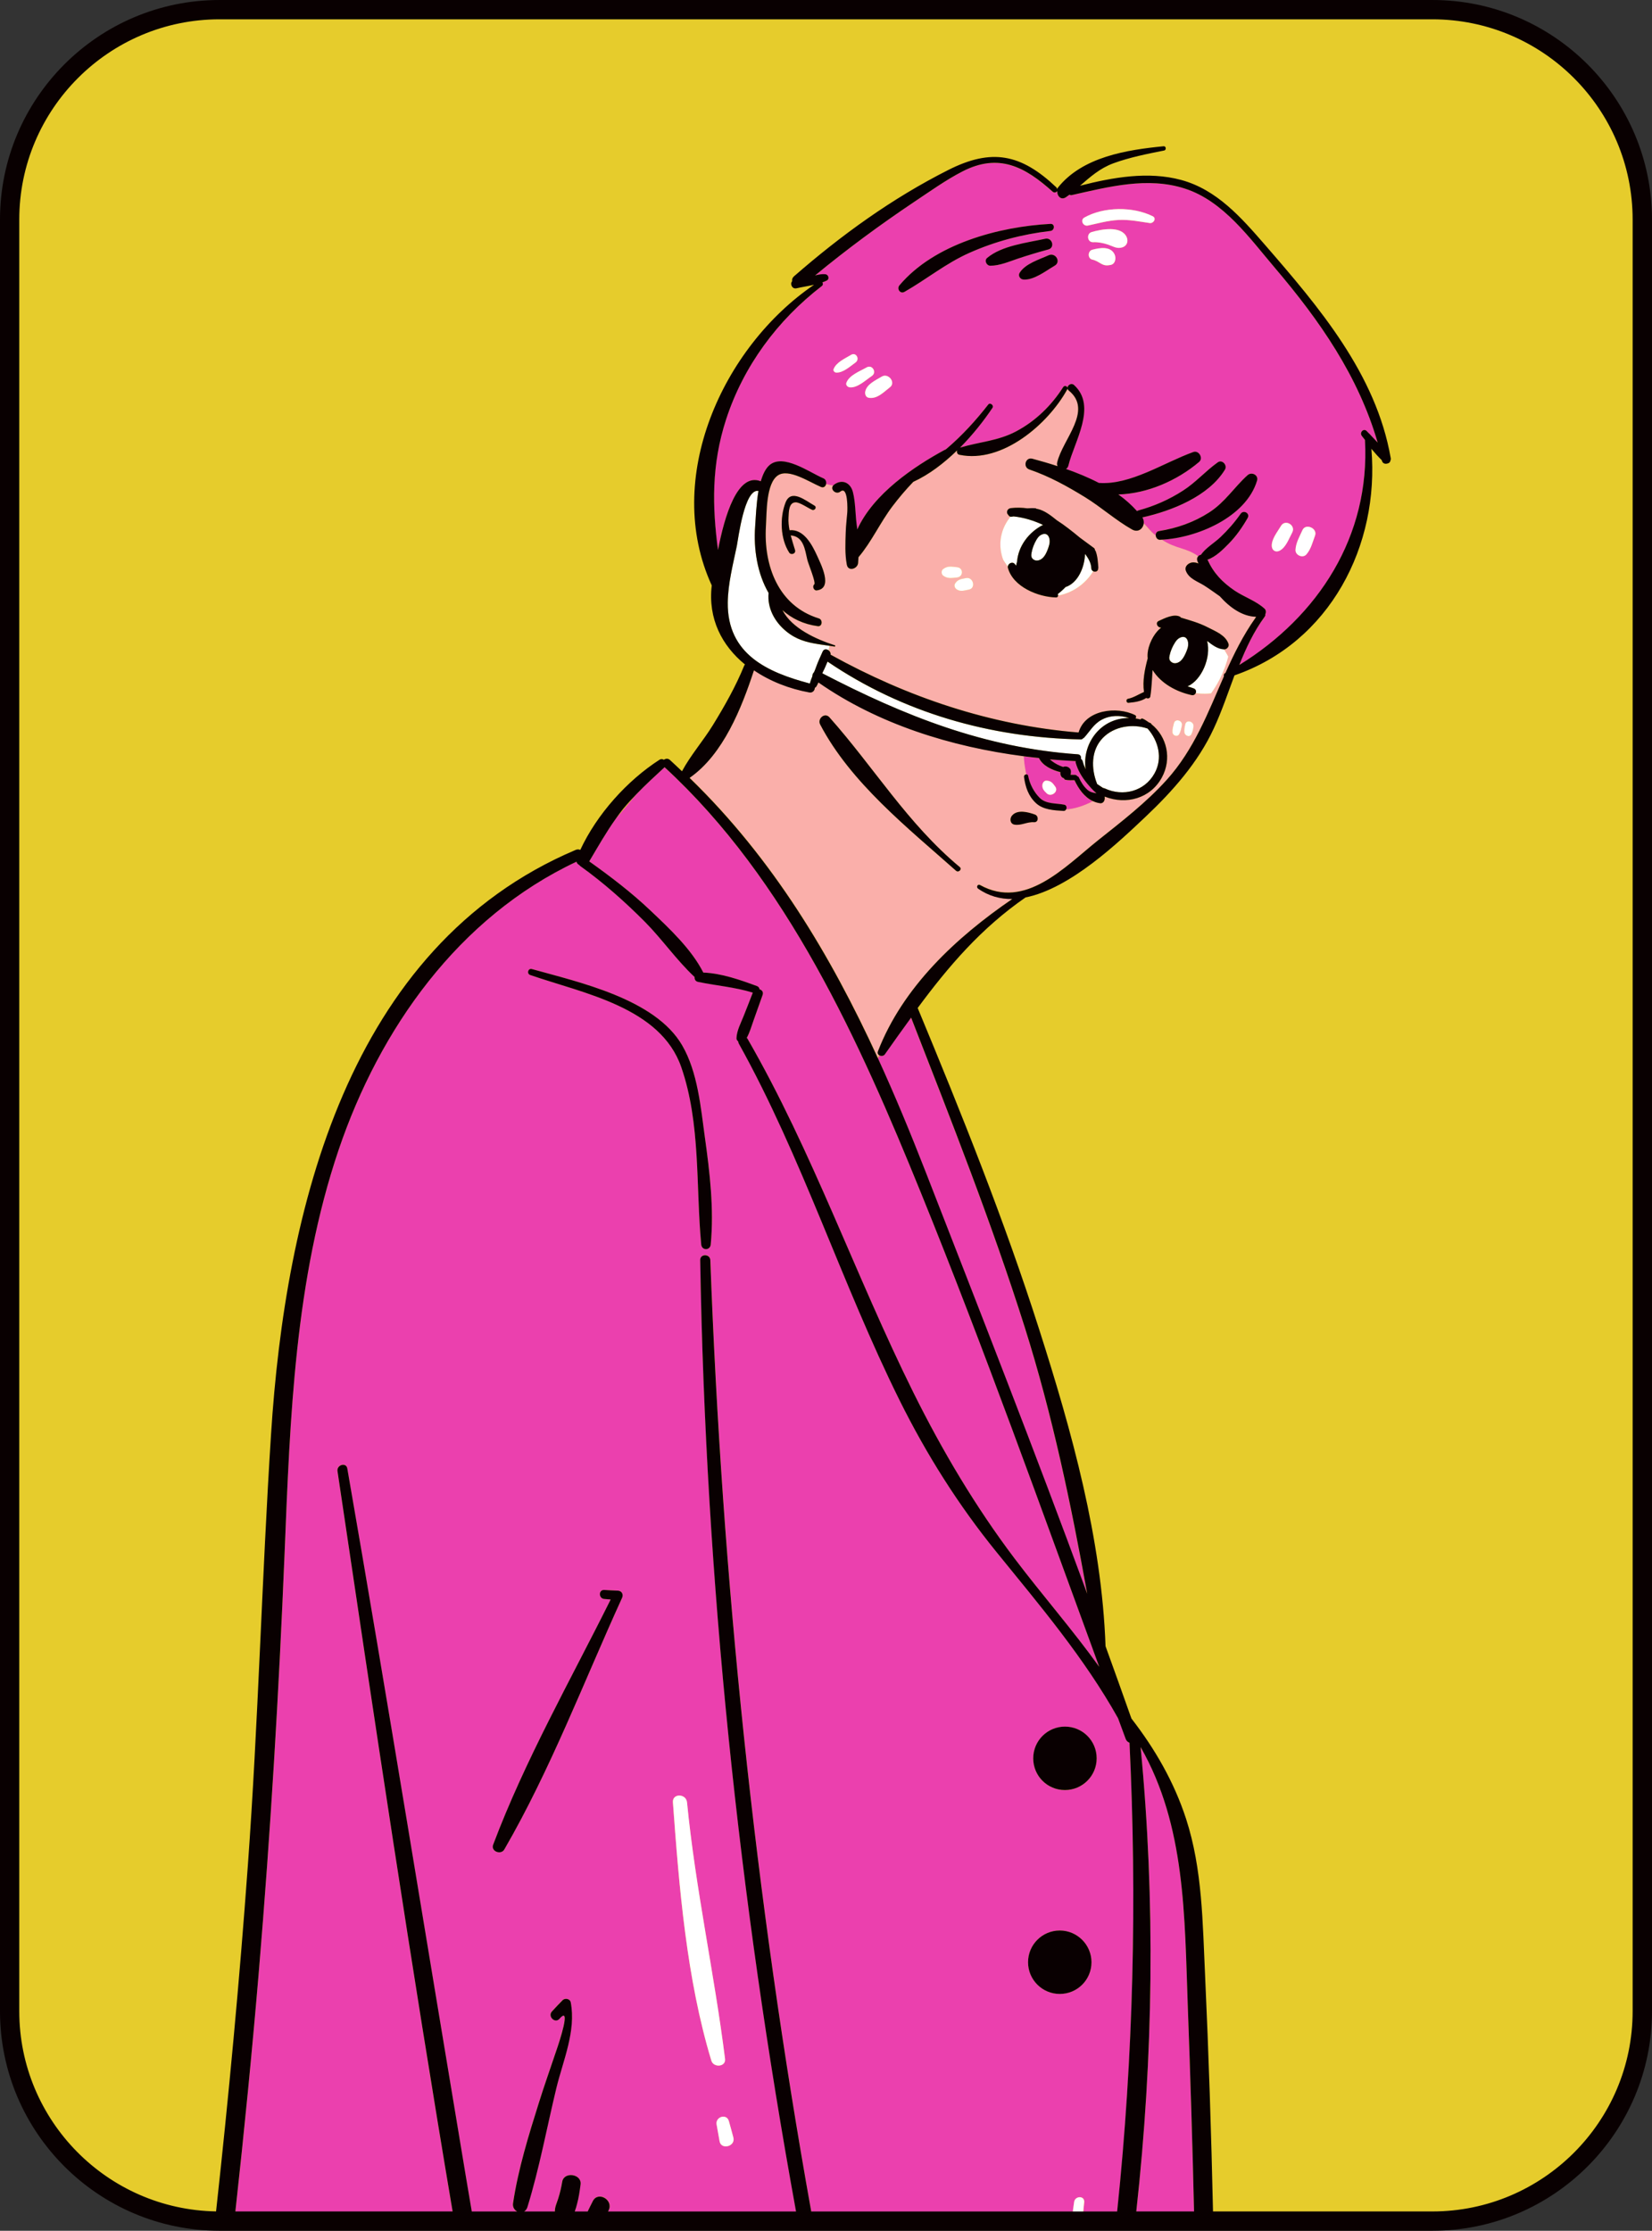
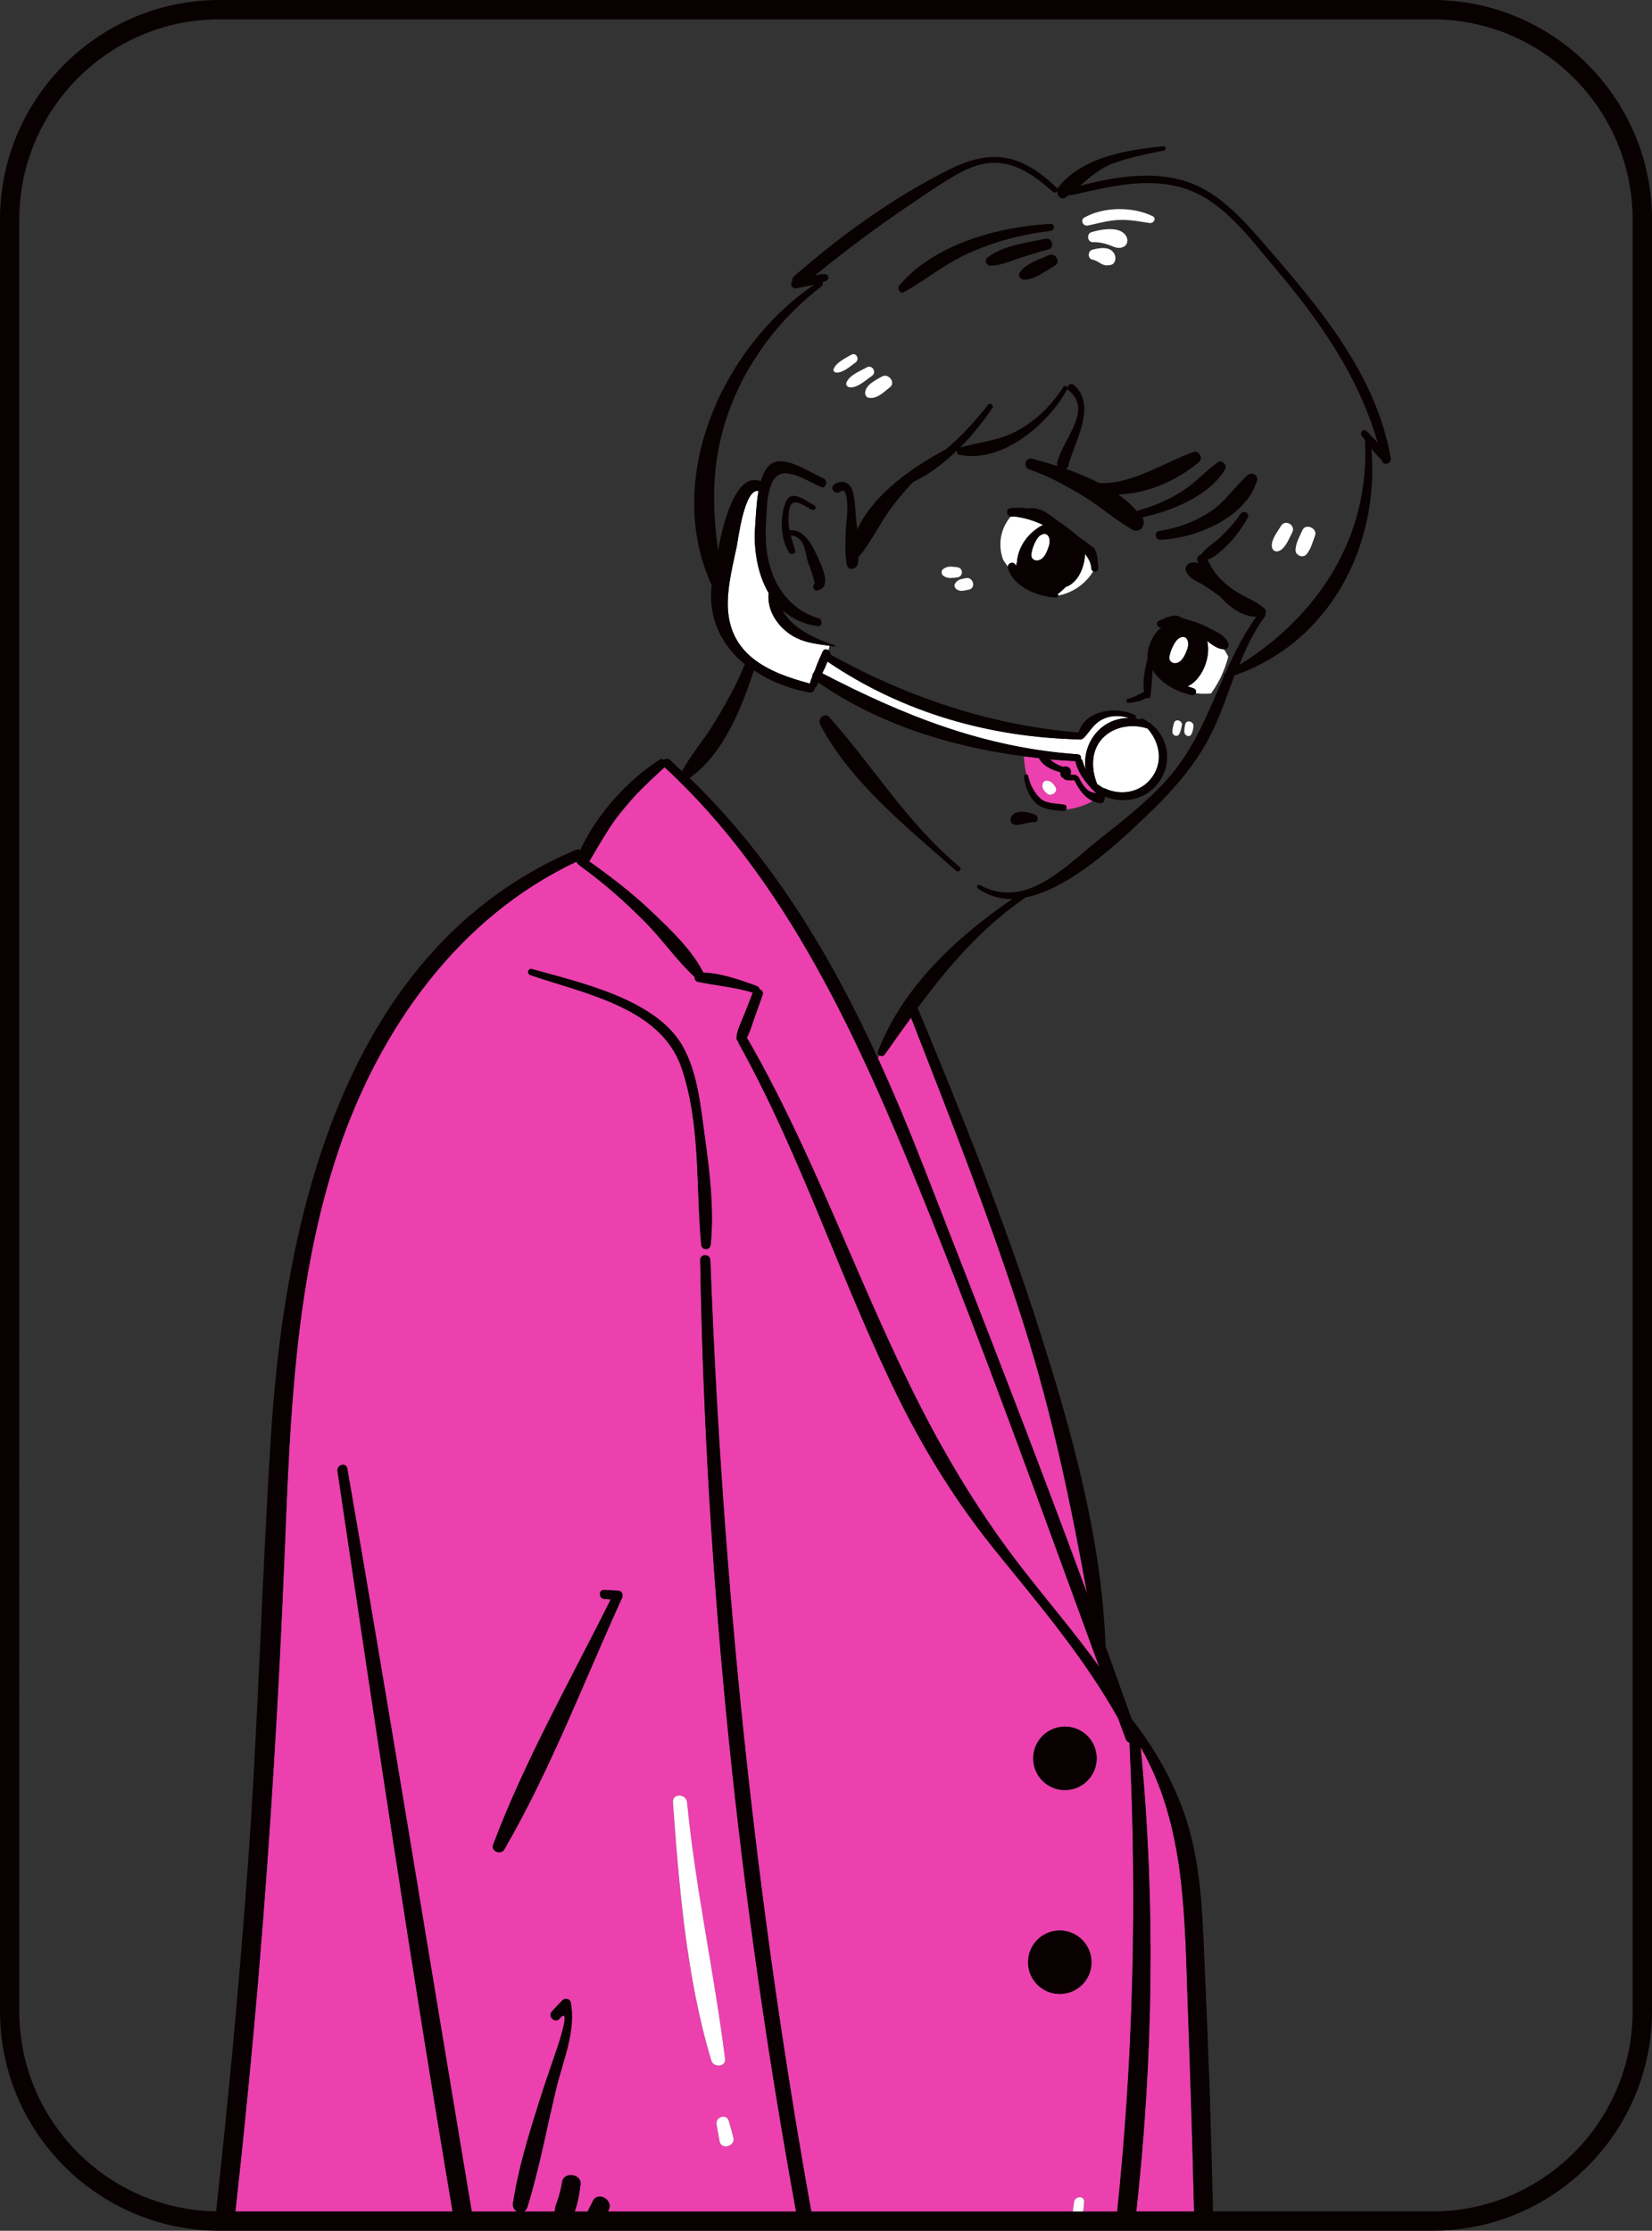
<svg xmlns="http://www.w3.org/2000/svg" height="500.0" preserveAspectRatio="xMidYMid meet" version="1.0" viewBox="0.0 0.0 370.3 500.0" width="370.3" zoomAndPan="magnify">
  <rect x="0.0" y="0.0" width="370.3" height="500.0" fill="#333333" stroke="none" />
  <g id="change1_1">
-     <path d="M368.13,49.21v401.59c0,25.98-21.06,47.04-47.04,47.04H49.21c-25.98,0-47.04-21.06-47.04-47.04V49.21 c0-25.98,21.06-47.04,47.04-47.04h271.88C347.07,2.17,368.13,23.23,368.13,49.21z" fill="#E6CC2C" />
-   </g>
+     </g>
  <g id="change2_1">
-     <path d="M235.93,42.98c-6.21-5.56-12.04-8.73-20.24-4.52c-3.75,1.95-7.3,4.49-10.82,6.83 c-7.64,5.12-15.08,10.61-22.19,16.47c0.74-0.19,1.48-0.35,2.25-0.28c0.72,0.05,1.09,1.02,0.39,1.41c-0.3,0.16-0.65,0.28-1,0.42 c0.16,0.25,0.16,0.63-0.14,0.83c-9.91,7.64-17.56,17.93-21.45,29.9c-3.29,10.14-3.1,19.48-1.81,29.25 c1.46-7.62,4.38-17.46,9.59-15.4c0.44-1.51,1.04-2.8,1.92-3.59c3.1-2.73,9.01,1.62,12.09,2.92c0.57,0.24,0.73,0.82,0.63,1.29 c0.55,0.13,1.08,0.25,1.57,0.36c0.05-0.06,0.08-0.11,0.14-0.17c1.81-1.41,3.78-0.56,4.31,1.64c0.56,2.2,0.53,4.77,0.81,7.04 c0.07,0.44,0.12,0.86,0.16,1.3c3.61-7.97,12.65-14.08,19.64-17.86c0.05,0,0.07,0,0.09,0c0.09-0.09,0.21-0.16,0.32-0.25 c3.45-2.94,6.53-6.32,9.31-9.89c0.42-0.53,1.32,0.19,0.95,0.74c-1.97,2.94-4.45,6.07-7.27,8.92c4.28-1.3,8.52-1.48,12.6-3.66 c4.35-2.32,7.88-5.77,10.52-9.91c0.29-0.43,0.85-0.24,0.95,0.15c0.05-0.6,0.88-1.16,1.48-0.61c5.26,4.77-0.02,12.81-1.27,18.07 c-0.09,0.37-0.3,0.6-0.53,0.74c2.5,0.88,5,1.9,7.37,3.13c7.09,0.51,14.48-4.52,21.17-6.93c1.23-0.44,2.29,1.37,1.3,2.22 c-4.98,4.22-11.63,7.11-18.11,7.3c1.55,1.09,2.94,2.34,4.19,3.73c0.07-0.07,0.19-0.12,0.32-0.16c3.52-0.95,6.88-2.43,9.96-4.42 c2.87-1.83,5.07-4.4,7.81-6.35c1-0.72,2.2,0.65,1.62,1.62c-3.64,5.98-11.93,9.26-18.51,10.72c0.26,0.42,0.34,0.87,0.3,1.3 c1.14,1.15,1.35,1.7,2.71,2.77c-0.05-0.46,0.16-0.93,0.7-1.02c4.05-0.65,7.83-1.97,11.28-4.19c3.59-2.32,5.56-5.61,8.59-8.34 c0.9-0.83,2.52-0.05,2.13,1.23c-2.47,8.23-13.55,12.86-21.43,13.23c3.46,2.25,5.34,1.71,8.23,3.75c0.16-0.19,0.39-0.31,0.63-0.35 c1.09-1.57,2.99-2.64,4.38-3.96c1.67-1.6,3.2-3.34,4.52-5.23c0.65-0.95,2.15-0.12,1.58,0.93c-1.18,2.08-2.55,4.03-4.22,5.74 c-1.23,1.25-2.99,3.03-4.79,3.61c1.37,3.01,3.31,5.05,6.07,6.93c2.13,1.44,4.89,2.34,6.74,4.08c0.32,0.3,0.35,0.83,0.14,1.23 c0.05,0.16,0.02,0.35-0.12,0.53c-2.48,3.38-4.19,7.06-5.7,10.84c17.7-10.93,29.37-28.84,28.17-50.45c-0.23-0.3-0.46-0.6-0.69-0.88 c-0.63-0.76,0.39-1.83,1.09-1.09c0.19,0.21,0.39,0.42,0.58,0.6c0.12,0.05,0.16,0.14,0.23,0.23c0.56,0.58,1.09,1.13,1.64,1.74 c-4.33-14.89-12.95-27.28-23.02-39.14c-5.65-6.62-11.53-15.01-20.2-17.79c-8.36-2.71-17.09-0.39-25.36,1.46 c-0.21,0.05-0.37-0.02-0.51-0.09c-0.25,0.19-0.53,0.39-0.81,0.58c-1.05,0.7-1.9-0.23-1.92-1.2c-0.03-0.03-0.06-0.07-0.08-0.1 C236.65,43.18,236.27,43.27,235.93,42.98z M291.94,118.83c0.69-1.62,3.43-0.44,2.83,1.2c-0.53,1.44-0.9,3.06-1.95,4.24 c-0.81,0.9-2.48,0.19-2.43-1.02C290.46,121.68,291.31,120.25,291.94,118.83z M287.12,117.88c0.95-1.62,3.4-0.16,2.52,1.48 c-0.74,1.37-1.41,3.4-2.9,4.1c-0.81,0.37-1.57-0.09-1.67-0.95C284.92,120.89,286.33,119.23,287.12,117.88z M248.9,59.4 c-0.79,0.14-1.3,0.14-2.02-0.25c-0.65-0.37-1.25-0.79-2.02-0.95c-1.13-0.23-1.07-1.97,0-2.22c1.67-0.44,4.12-0.86,4.98,1.11 C250.2,57.89,250.02,59.21,248.9,59.4z M251.59,55.44c-1.2,0.39-2.06-0.23-3.17-0.6c-1.09-0.37-2.27-0.6-3.4-0.56 c-1.32,0.05-1.53-1.92-0.3-2.27c2.15-0.63,6.6-1.48,7.83,1.11C252.98,54.05,252.63,55.11,251.59,55.44z M243.07,48.77 c4.35-2.46,10.86-2.5,15.31-0.3c0.93,0.46,0.21,1.64-0.65,1.53c-2.36-0.35-4.59-0.81-6.99-0.69c-2.43,0.12-4.54,0.76-6.88,1.25 C242.77,50.78,242.07,49.32,243.07,48.77z M187.43,83.51c-0.35-0.02-0.72-0.39-0.58-0.76c0.58-1.55,2.59-2.41,3.94-3.22 c1.11-0.65,1.99,0.97,1,1.71C190.58,82.1,189.01,83.58,187.43,83.51z M190.54,86.82c-0.49-0.02-1.02-0.49-0.81-1.04 c0.67-1.71,3.01-2.55,4.54-3.43c1.27-0.72,2.34,1.13,1.16,1.92C194.08,85.18,192.23,86.96,190.54,86.82z M199.5,86.8 c-1.41,1.09-2.9,2.71-4.79,2.36c-0.63-0.12-0.86-0.81-0.76-1.34c0.3-1.71,2.36-2.59,3.71-3.4C199.11,83.53,200.87,85.73,199.5,86.8z M202.74,65.42c-0.97,0.53-1.78-0.69-1.13-1.46c7.81-9.29,22.28-13.16,33.86-13.78c1.04-0.05,0.97,1.46,0,1.58 c-6.32,0.74-12.39,2.34-18.21,4.93C212.01,59.03,207.7,62.6,202.74,65.42z M221.99,59.56c-0.83,0-1.41-1.16-0.72-1.74 c3.29-2.78,8.92-3.4,13.04-4.31c1.55-0.35,2.22,1.99,0.67,2.41c-2.27,0.6-4.54,1.3-6.79,2.04C226.2,58.63,224.1,59.56,221.99,59.56z M236.4,59.56c-1.95,1.13-4.63,3.27-6.99,3.1c-0.72-0.05-1.27-0.83-0.86-1.51c1.27-2.06,4.42-2.99,6.51-3.94 C236.58,56.53,237.92,58.68,236.4,59.56z M239.28,87.02c0,0.01,0.01,0.03,0.01,0.04c0,0,0,0,0,0 C239.29,87.05,239.28,87.04,239.28,87.02z M281.39,138.52c0.03-0.09,0.07-0.18,0.1-0.26c0.02,0,0.05,0.01,0.07,0.01 C281.5,138.35,281.45,138.44,281.39,138.52z" fill="#EB40AE" />
-   </g>
+     </g>
  <g id="change3_1">
-     <path d="M260.02,120.99c-0.56,0.01-0.9-0.45-0.95-0.93c-1.36-1.08-1.57-1.62-2.71-2.77 c-0.11,1.2-1.23,2.17-2.61,1.39c-3.68-2.08-6.9-5-10.52-7.23c-4.01-2.46-8.01-4.68-12.48-6.21c-1.51-0.51-0.9-2.83,0.67-2.41 c1.83,0.49,3.73,1.04,5.65,1.67c-0.12-0.23-0.16-0.51-0.09-0.81c1.16-5.17,8.15-11.67,2.57-16.17c-0.17-0.13-0.23-0.29-0.25-0.45 c0,0,0,0,0,0c0,0.08-0.02,0.16-0.07,0.24c-4.26,7.74-14.55,16.63-24.13,14.64c-0.53-0.09-0.65-0.58-0.53-1 c-2.99,2.9-6.3,5.44-9.84,7.06c-1.67,1.74-3.22,3.57-4.66,5.47c-2.76,3.64-4.68,7.97-7.62,11.42c-0.02,0.46-0.05,0.9-0.09,1.34 c-0.16,1.3-2.22,1.92-2.52,0.35c-0.46-2.39-0.32-4.86-0.25-7.3c0.05-1.48,0.23-2.94,0.35-4.42c0.05-0.53,0.21-6.07-1.55-4.68 c-0.98,0.78-2.33-0.49-1.63-1.32c-0.49-0.1-1.02-0.22-1.57-0.36c-0.11,0.52-0.54,0.92-1.16,0.65c-2.62-1.11-7.23-4.22-9.64-2.59 c-2.69,1.81-2.5,8.38-2.69,11.42c-0.53,8.82,2.78,17.83,11.86,20.64c0.93,0.28,0.79,1.88-0.23,1.74c-3.24-0.44-5.86-1.74-7.92-3.59 c2.11,4.1,7.6,6.53,11.74,7.88c0.19,0.07,0.09,0.3-0.07,0.28c-0.37-0.06-0.74-0.12-1.1-0.17c-0.09,0.33-0.17,0.65-0.26,0.97 c0.3,0.22,0.53,0.58,0.48,1c17.23,9.54,35.9,15.84,55.59,17.44c1.46-5.12,8.59-5.95,12.67-3.89c0.3,0.16,0.25,0.51,0.09,0.74 c0.37,0.05,0.74,0.14,1.11,0.23c0.09-0.19,0.3-0.28,0.56-0.16c0.49,0.23,0.93,0.53,1.34,0.83c0.12,0.05,0.23,0.09,0.35,0.14 c0.12,0.07,0.16,0.16,0.21,0.25c3.5,2.83,4.61,7.78,2.32,11.97c-2.57,4.7-7.99,6.14-12.74,4.28c-0.02,0-0.07,0.02-0.09,0 c0.19,0.67-0.21,1.58-1.02,1.46c-0.58-0.08-1.11-0.25-1.61-0.48c-2.05,1.08-4.1,1.7-5.98,1.85c-0.11,0.21-0.31,0.36-0.59,0.34 c-2.08-0.14-4.56-0.23-6.18-1.76c-1.69-1.58-2.36-3.61-2.66-5.84c-0.04-0.35,0.24-0.59,0.51-0.6c-0.23-1.06-0.35-1.98-0.41-2.53 c-0.07-0.53-0.1-1.04-0.12-1.53c-16.32-2.1-32.71-7.22-46.08-16.56c-0.16,0.32-0.3,0.67-0.51,0.97c-0.07,0.12-0.19,0.16-0.3,0.23 c0,0.58-0.49,1.18-1.23,1.04c-4.47-0.81-8.8-2.5-12.41-4.96c-2.75,8.43-6.88,18.87-14.42,24.1c0.03,0.04,0.06,0.08,0.09,0.11 c18.54,18.01,31.46,39.53,42.06,62.62c0.1-0.19,0.19-0.38,0.29-0.58c-0.24-0.18-0.37-0.46-0.23-0.84 c5.56-14.38,17.53-25.55,30.11-34.14c-2.69,0.02-5.28-0.65-7.67-2.34c-0.46-0.35-0.07-1.09,0.46-0.79 c10.1,5.61,18.99-4.08,26.38-9.98c5.35-4.26,10.82-8.48,15.43-13.57c6.18-6.86,9.31-15.17,12.85-23.25 c-0.07-0.25-0.02-0.53,0.25-0.69c0.02-0.02,0.05-0.02,0.09-0.05c1.9-4.26,3.97-8.45,6.71-12.32c0.03-0.09,0.07-0.18,0.1-0.26 c-3.03-0.1-5.81-2.05-8.08-4.6c-1.16-0.81-2.29-1.64-3.5-2.41c-1.53-0.95-3.43-1.53-4.1-3.29c-0.37-1,0.56-1.76,1.41-1.88 c0.49-0.05,0.95,0.05,1.41,0.23c-0.07-0.14-0.14-0.28-0.19-0.42c-0.22-0.5-0.13-0.91,0.11-1.18c-2.89-2.04-4.77-1.5-8.23-3.75 C260.23,120.97,260.12,120.98,260.02,120.99z M183.08,132.34c-0.67,0.09-1.07-0.93-0.56-1.34c0.44-0.37-1.37-4.7-1.55-5.51 c-0.53-2.29-0.86-5.28-3.73-5.47c0.28,1.09,0.63,2.15,0.97,3.27c0.25,0.81-0.88,1.23-1.32,0.56c-1.97-3.08-2.13-7.74-0.83-11.14 c1.23-3.27,4.49-0.51,6.51,0.63c0.6,0.35,0.07,1.2-0.56,0.93c-0.88-0.39-2.71-1.67-3.64-1.67c-1.6,0-1.55,2.2-1.62,3.34 c-0.07,1.02,0.05,1.97,0.23,2.92c3.15-0.3,5.03,3.22,6.16,5.72C183.98,126.43,186.83,131.87,183.08,132.34z M214.3,195.18 c-10.82-9.61-23.63-19.76-30.46-32.8c-0.67-1.3,1.04-2.78,2.08-1.6c9.98,11.21,17.51,23.83,29.21,33.56 C215.71,194.83,214.88,195.66,214.3,195.18z M231.76,184.29c-1.55-0.12-2.94,0.83-4.42,0.53c-0.95-0.21-1.04-1.37-0.51-1.99 c1.2-1.46,3.64-0.81,5.17-0.25C232.85,182.9,232.81,184.36,231.76,184.29z M224.51,119.81c0.43-1.79,1.28-3.11,2.01-3.98 c-0.25-0.04-0.42-0.22-0.52-0.42c-0.51-0.44-0.3-1.39,0.56-1.51c1.32-0.16,2.55-0.12,3.73,0.05c0.6-0.05,1.18-0.07,1.78-0.02 c0.14,0,0.21,0.09,0.3,0.14c0.05,0.02,0.09,0,0.12,0c1.6,0.32,3.06,1.46,4.42,2.57c0.83,0.53,1.67,1.11,2.5,1.76 c0.86,0.67,1.78,1.37,2.64,2.11c1.04,0.76,2.11,1.55,3.15,2.32c0.19,0.14,0.23,0.3,0.23,0.49c0.05,0.07,0.12,0.09,0.14,0.16 c0.49,1.2,0.53,2.59,0.63,3.87c0,0.02-0.02,0.02-0.07-0.02c0,0.02,0.02,0.07,0.02,0.09c0.03,0.67-0.64,0.87-1.1,0.64 c-0.66,1.07-1.75,2.48-3.48,3.64c-1.55,1.04-3.03,1.51-4.03,1.74c-0.11-0.01-0.24-0.02-0.37-0.04c0.03,0.26-0.12,0.54-0.47,0.52 c-3.98-0.09-9.61-2.36-10.77-6.62c-0.03-0.1-0.03-0.2-0.02-0.29c-0.44-0.59-0.79-1.12-1.02-1.52 C224.58,124.69,223.87,122.52,224.51,119.81z M211.36,128.98c-0.37-0.3-0.39-1.09,0-1.39c1-0.81,1.92-0.58,3.15-0.46 c1.48,0.14,1.48,2.15,0,2.32C213.28,129.53,212.35,129.77,211.36,128.98z M217.19,132.15c-1.02,0.19-1.85,0.56-2.76-0.05 c-0.42-0.28-0.65-0.86-0.35-1.32c0.6-0.95,1.34-0.97,2.39-1.2C218.14,129.21,218.84,131.8,217.19,132.15z M264.91,162.61 c-0.16,0.69-0.25,1.32-0.6,1.95c-0.42,0.72-1.46,0.35-1.51-0.42c-0.05-0.69,0.16-1.32,0.32-2.02 C263.4,160.96,265.14,161.45,264.91,162.61z M267.06,164.56c-0.42,0.83-1.51,0.32-1.58-0.42c-0.07-0.63,0.05-1.13,0.19-1.76 c0.25-1.23,2.04-0.67,1.85,0.51C267.43,163.51,267.34,163.98,267.06,164.56z M264.65,138.41c2.08,0.63,4.1,1.18,6.05,2.18 c1.76,0.9,3.98,1.74,4.68,3.71c0.21,0.6-0.35,1.25-0.95,1.25c-0.04,0-0.07-0.01-0.1-0.01c0.51,0.74,0.83,1.35,0.98,1.65 c-0.37,1.46-0.97,3.24-1.95,5.14c-0.63,1.2-1.27,2.22-1.9,3.1c-0.68,0.07-1.92,0.14-3.45-0.05c-0.14,0.3-0.45,0.51-0.88,0.42 c-3.43-0.74-6.9-2.59-8.78-5.63c-0.16,1.97-0.19,3.91-0.51,5.91c-0.07,0.46-0.58,0.53-0.93,0.35c-1.11,0.76-2.66,0.97-3.96,1.09 c-0.53,0.05-0.63-0.81-0.12-0.9c1.34-0.28,2.39-1.02,3.59-1.53c-0.37-2.46,0.19-5.12,0.83-7.53c-0.25-2.13,0.93-4.7,2.13-6.05 c0.28-0.32,0.6-0.58,0.9-0.86c-0.81,0.07-1.41-1.07-0.56-1.48c1.32-0.6,3.43-1.69,4.82-0.93 C264.63,138.27,264.63,138.34,264.65,138.41z" fill="#FAAFAA" />
-   </g>
+     </g>
  <g id="change2_2">
    <path d="M253.19,390.59c-0.37-0.14-0.69-0.39-0.86-0.86c-0.58-1.53-1.13-3.08-1.71-4.63 c-7.6-13.57-17.46-25.2-27.24-37.24c-8.55-10.52-15.68-21.84-21.7-33.96c-13.02-26.2-21.82-54.41-36.06-80 c-0.09-0.16-0.14-0.32-0.14-0.49c-0.23-0.19-0.39-0.42-0.39-0.72c0.07-1.74,0.97-3.36,1.6-4.96c0.69-1.76,1.39-3.5,2.06-5.26 c-4.05-1.25-8.13-1.55-12.28-2.41c-0.6-0.12-0.81-0.63-0.76-1.09c-4.01-3.73-7.27-8.45-11.14-12.37c-4.49-4.52-9.31-8.8-14.5-12.51 c-0.09-0.07-0.14-0.14-0.19-0.21c-0.32-0.16-0.56-0.42-0.65-0.76c-26.43,12.41-44.12,37.43-53.32,64.6 c-9.82,29.05-10.89,60.06-12.11,90.4c-1.27,31.29-3.15,62.54-5.77,93.74c-1.57,18.68-3.42,37.33-5.49,55.96h49.26 c-9.47-55.9-17.83-112.01-26.16-168.09c-0.21-1.44,1.95-2.06,2.2-0.6c9.2,52.97,17.77,106.04,26.64,159.08 c0.54,3.2,1.08,6.41,1.63,9.61h24.78c0.47-1.59,1.35-3.16,1.99-4.47c1.16-2.36,4.75-0.28,3.54,2.06c-0.39,0.75-0.73,1.58-1.09,2.41 h43.51c-13.06-71.01-20.66-142.83-21.87-215.41c-0.02-1.46,2.2-1.44,2.27,0c2.66,72.02,10.11,144.27,23,215.41h57.95 c0.2-1.43,0.41-2.85,0.6-4.28c0.19-1.39,2.34-1.46,2.25,0c-0.13,1.43-0.27,2.86-0.41,4.28h7.59 C254.06,462.34,254.92,426.51,253.19,390.59z M114.98,493.8c1.16-7.64,3.5-15.22,5.81-22.58c1.23-3.94,2.62-7.81,3.94-11.77 c0.56-1.6,3.4-10.17,0.65-6.97c-1,1.13-2.71-0.56-1.67-1.67c0.76-0.86,1.58-1.69,2.39-2.52c0.53-0.53,1.64-0.32,1.81,0.49 c1.23,6.46-1.71,13.02-3.22,19.22c-2.13,8.87-3.8,17.97-6.49,26.68C117.55,496.82,114.66,495.89,114.98,493.8z M129.34,493.97 c-0.35,1.34-0.76,3.03-2.18,3.64c-1.13,0.49-2.13,0.09-2.62-1.07c-0.53-1.3,0.16-2.52,0.56-3.75c0.39-1.23,0.69-2.5,0.9-3.78 c0.39-2.34,4.38-1.78,4.12,0.56C129.94,491.05,129.73,492.53,129.34,493.97z M139.44,358.14c-8.57,18.78-16.03,38.5-26.4,56.4 c-0.76,1.3-3.06,0.42-2.5-1.07c7.13-18.95,17.33-36.85,26.34-54.96c-0.46-0.05-0.95-0.07-1.44-0.12c-1.27-0.09-1.32-2.08,0-2.02 c1.04,0.07,2.06,0.12,3.1,0.16C139.39,356.59,139.79,357.4,139.44,358.14z M163.39,475.44c0.35,1.23,0.67,2.43,1,3.66 c0.53,2.02-2.73,2.85-3.08,0.86c-0.23-1.25-0.44-2.5-0.67-3.75C160.31,474.44,162.9,473.65,163.39,475.44z M162.51,461.47 c0.23,1.83-2.57,2.02-3.06,0.42c-5.56-18.32-7.23-38.87-8.62-57.91c-0.16-2.06,2.96-2.02,3.15,0 C155.88,423.34,160.1,442.22,162.51,461.47z M159.31,278.95c-0.14,1.37-1.99,1.37-2.13,0c-1.23-13.11-0.09-27.1-4.47-39.75 c-4.66-13.46-21.96-16.54-33.86-20.66c-0.83-0.3-0.49-1.58,0.37-1.34c10.54,2.96,27.66,6.67,33.7,17.12 c3.47,5.98,4.15,13.83,5.07,20.52C159.1,262.74,160.08,270.98,159.31,278.95z M237.55,446.92c-3.94,0-7.11-3.2-7.11-7.11 c0-3.94,3.2-7.11,7.11-7.11s7.11,3.2,7.11,7.11C244.66,443.75,241.49,446.92,237.55,446.92z M238.71,401.23 c-3.94,0-7.11-3.17-7.11-7.11c0-3.94,3.2-7.11,7.11-7.11c3.94,0,7.11,3.17,7.11,7.11C245.82,398.05,242.63,401.23,238.71,401.23z M196.75,237.18c0.13-0.2,0.25-0.4,0.38-0.6c0.38,0.18,0.91,0.14,1.19-0.26c1.97-2.78,3.91-5.54,5.88-8.22 c8.96,22.98,18.04,45.93,25.48,69.44c6.21,19.69,10.35,39.54,13.99,59.69c-11.67-31.78-24.04-63.3-36.32-94.83 C204.02,253.84,200.53,245.41,196.75,237.18z M138,183.54l4.7-5.58c2.01-2.07,4.12-4.02,6.26-5.99 c27.49,25.27,43.71,61.5,57.51,95.5c14.22,35.02,26.91,70.67,39.93,106.15c-5.98-8.32-12.76-16.07-18.95-24.25 c-8.8-11.65-16.21-24.16-22.7-37.22c-13.02-26.22-22.54-53.9-37.2-79.33c-0.05-0.07-0.12-0.12-0.16-0.19 c0.67-1.2,1.04-2.55,1.51-3.87c0.67-1.92,1.37-3.82,2.04-5.74c0.23-0.67-0.16-1.13-0.69-1.27c-0.02-0.3-0.21-0.58-0.56-0.72 c-3.78-1.39-7.94-2.87-12.04-3.03c-2.66-5.26-7.6-9.87-11.79-13.85c-4.31-4.1-8.96-7.64-13.78-11.07 C134.01,189.83,135.81,186.61,138,183.54z M266.25,450.05c0.59,15.93,1.09,31.86,1.45,47.78h-13.24 c4.04-35.28,4.62-70.93,1.21-106.24C265.79,409.29,265.51,429.51,266.25,450.05z M239.94,173.66c0.07-0.21,0.09-0.44,0.09-0.72 c0.02-0.93-1.04-1.37-1.74-1.04c-0.9-0.3-1.74-0.72-2.52-1.32c-0.16-0.12-0.3-0.25-0.44-0.37c1.95,0.16,3.87,0.3,5.79,0.39 c-0.05,0.12-0.05,0.25,0,0.39c0.49,1.69,1.3,3.06,2.39,4.42c0.63,0.76,1.39,1.69,2.25,2.39c-0.76-0.12-1.46-0.25-2.08-0.83 c-0.81-0.74-1.39-1.69-1.85-2.69c-0.09-0.19-0.23-0.28-0.37-0.3c-0.09-0.16-0.25-0.28-0.49-0.3 C240.59,173.68,240.26,173.66,239.94,173.66z M230.05,173.57c0.19-0.01,0.37,0.09,0.42,0.35c0.32,1.78,1.3,3.66,2.59,4.93 c1.41,1.41,3.66,1.16,5.51,1.53c0.51,0.1,0.61,0.67,0.4,1.05c1.88-0.15,3.93-0.77,5.98-1.85c-1.9-0.88-3.19-2.73-4.11-4.68 c-0.69,0-1.34,0.05-2.02-0.09c-0.21-0.05-0.3-0.19-0.32-0.32c-0.07-0.02-0.16-0.07-0.23-0.09c-0.49-0.21-0.65-0.83-0.58-1.3 c-1.9-0.49-3.96-1.41-4.82-3.17c-1.12-0.12-2.24-0.25-3.37-0.39c0.02,0.49,0.06,1,0.12,1.53 C229.7,171.58,229.82,172.5,230.05,173.57z M234.59,174.98c1.02,0.05,1.37,0.53,1.95,1.34c0.83,1.16-0.97,2.43-1.92,1.48 c-0.6-0.58-1.04-1.04-0.95-1.9C233.71,175.44,234.06,174.93,234.59,174.98z" fill="#EB40AE" />
  </g>
  <g id="change4_1">
    <path d="M247.65,176.72c-0.14-0.07-0.25-0.09-0.37-0.09c-0.46-0.32-0.93-0.6-1.39-0.93c0-0.02,0.02-0.05,0-0.07 c-1.32-3.36-1.37-7.46,1.3-10.21c2.52-2.62,6.67-3.27,10.05-2.11c2.43,2.76,3.45,6.67,1.53,10.08 C256.52,177.39,251.71,178.61,247.65,176.72z M184.81,144.6c-0.43-0.03-0.96-0.12-1.54-0.23c-2.49-0.4-4.81-1.01-7.05-2.86 c-2.59-2.13-4.26-5.21-3.94-8.59c-2.5-4.28-3.4-9.8-3.01-14.94c0.14-1.95,0.25-5.07,0.74-7.92c-3.13-0.63-4.54,10.77-4.84,12.28 c-0.86,4.17-1.99,8.48-2.04,12.74c-0.12,11.6,8.94,15.63,18.39,18.14c0.16-0.56,0.35-1.11,0.58-1.64c-0.02-0.35,0.12-0.67,0.37-0.9 c0.16-0.37,0.32-0.74,0.44-1.11c0.42-1.18,0.97-2.34,1.48-3.5c0.27-0.62,0.87-0.62,1.31-0.31c0.09-0.32,0.17-0.65,0.26-0.97 C185.57,144.71,185.19,144.65,184.81,144.6z M246.87,161.36c-1.74,0.95-2.59,2.57-3.87,3.98c-0.07,0.07-0.14,0.07-0.21,0.12 c-0.12,0.16-0.28,0.28-0.56,0.28c-20.34-0.42-39.86-5.98-56.75-17.44c-0.32,0.76-0.63,1.53-1.02,2.27 c-0.05,0.12-0.09,0.23-0.16,0.35c18.41,9.54,36.32,16.7,57.3,18.16c0.58,0.05,0.79,0.58,0.67,1.02c0.16,0.09,0.3,0.23,0.37,0.46 c0.19,0.65,0.42,1.27,0.69,1.9c-0.44-2.94,0.46-6.07,2.52-8.36c1.95-2.15,4.54-3.17,7.23-3.15 C251.03,160.29,248.81,160.29,246.87,161.36z M225.9,127c0.06-0.7,1.02-1.22,1.55-0.59c0.12,0.12,0.21,0.25,0.31,0.38 c0.05-0.29,0.13-0.6,0.21-0.92c0.28-3.49,2.65-6.61,5.82-8.22c-2.08-0.97-4.33-1.67-6.6-1.9c-0.16,0.02-0.3,0.05-0.46,0.07 c-0.08,0.01-0.15,0.01-0.22,0c-0.72,0.87-1.58,2.19-2.01,3.98c-0.65,2.71,0.07,4.89,0.37,5.67 C225.12,125.88,225.46,126.41,225.9,127z M244.62,127.4c-0.05-1.18-0.63-2.25-1.41-3.24c-0.09,2.94-1.54,6.5-4.36,7.42 c-0.64,0.67-1.25,1.19-1.76,1.59c0.04,0.07,0.07,0.14,0.08,0.22c0.12,0.01,0.26,0.03,0.37,0.04c1-0.23,2.48-0.69,4.03-1.74 c1.73-1.17,2.82-2.57,3.48-3.64C244.82,127.93,244.63,127.72,244.62,127.4z M266.21,153.83c0.44,0.14,0.9,0.28,1.32,0.44 c0.57,0.18,0.67,0.71,0.49,1.1c1.53,0.2,2.77,0.12,3.45,0.05c0.63-0.88,1.27-1.9,1.9-3.1c0.97-1.9,1.58-3.68,1.95-5.14 c-0.15-0.3-0.48-0.91-0.98-1.65c-1.41-0.07-2.59-0.98-3.74-1.87C271.53,147.37,269.36,152.42,266.21,153.83z M266.25,145.11 c0.31-1.24-0.18-2.93-1.79-2.16c-0.48,0.23-0.8,0.63-1.08,1.07c-0.57,0.87-0.99,1.87-1.21,2.89c-0.06,0.27-0.12,0.57-0.04,0.84 c0.11,0.47,0.6,0.84,1.09,0.9c0.49,0.06,1.01-0.16,1.38-0.48c0.38-0.32,0.66-0.74,0.89-1.18 C265.81,146.39,266.06,145.76,266.25,145.11z M231.21,123.94c-0.05,0.27-0.08,0.57-0.01,0.85c0.13,0.49,0.63,0.82,1.12,0.85 c0.51,0.02,1-0.2,1.36-0.54c0.36-0.34,0.63-0.76,0.85-1.22c0.29-0.61,0.52-1.25,0.68-1.9c0.29-1.24-0.27-2.91-1.87-2.09 c-0.46,0.23-0.77,0.66-1.04,1.11C231.78,121.89,231.39,122.91,231.21,123.94z M190.79,79.53c-1.34,0.81-3.36,1.67-3.94,3.22 c-0.14,0.37,0.23,0.74,0.58,0.76c1.57,0.07,3.15-1.41,4.35-2.27C192.78,80.5,191.9,78.88,190.79,79.53z M244.87,55.97 c-1.07,0.25-1.13,1.99,0,2.22c0.76,0.16,1.37,0.58,2.02,0.95c0.72,0.39,1.23,0.39,2.02,0.25c1.11-0.19,1.3-1.51,0.95-2.32 C249,55.11,246.54,55.53,244.87,55.97z M243.85,50.55c2.34-0.49,4.45-1.13,6.88-1.25c2.41-0.12,4.63,0.35,6.99,0.69 c0.86,0.12,1.58-1.07,0.65-1.53c-4.45-2.2-10.96-2.15-15.31,0.3C242.07,49.32,242.77,50.78,243.85,50.55z M286.75,123.47 c1.48-0.69,2.15-2.73,2.9-4.1c0.88-1.64-1.58-3.1-2.52-1.48c-0.79,1.34-2.2,3.01-2.04,4.63 C285.18,123.37,285.94,123.84,286.75,123.47z M292.82,124.28c1.04-1.18,1.41-2.8,1.95-4.24c0.6-1.64-2.13-2.83-2.83-1.2 c-0.63,1.41-1.48,2.85-1.55,4.42C290.34,124.46,292.01,125.18,292.82,124.28z M194.26,82.35c-1.53,0.88-3.87,1.71-4.54,3.43 c-0.21,0.56,0.32,1.02,0.81,1.04c1.69,0.14,3.54-1.64,4.89-2.55C196.6,83.49,195.54,81.63,194.26,82.35z M244.71,52.01 c-1.23,0.35-1.02,2.32,0.3,2.27c1.13-0.05,2.32,0.19,3.4,0.56c1.11,0.37,1.97,1,3.17,0.6c1.04-0.32,1.39-1.39,0.95-2.32 C251.31,50.53,246.87,51.39,244.71,52.01z M197.65,84.41c-1.34,0.81-3.4,1.69-3.71,3.4c-0.09,0.53,0.14,1.23,0.76,1.34 c1.9,0.35,3.38-1.27,4.79-2.36C200.87,85.73,199.11,83.53,197.65,84.41z M216.48,129.58c-1.04,0.23-1.78,0.25-2.39,1.2 c-0.3,0.46-0.07,1.04,0.35,1.32c0.9,0.6,1.74,0.23,2.76,0.05C218.84,131.8,218.14,129.21,216.48,129.58z M214.51,127.13 c-1.23-0.12-2.15-0.35-3.15,0.46c-0.39,0.3-0.37,1.09,0,1.39c1,0.79,1.92,0.56,3.15,0.46C215.99,129.28,215.99,127.26,214.51,127.13 z M263.13,162.12c-0.16,0.69-0.37,1.32-0.32,2.02c0.05,0.76,1.09,1.13,1.51,0.42c0.35-0.63,0.44-1.25,0.6-1.95 C265.14,161.45,263.4,160.96,263.13,162.12z M265.67,162.38c-0.14,0.63-0.25,1.13-0.19,1.76c0.07,0.74,1.16,1.25,1.58,0.42 c0.28-0.58,0.37-1.04,0.46-1.67C267.71,161.71,265.93,161.15,265.67,162.38z M240.77,493.55c-0.19,1.43-0.4,2.86-0.6,4.28h2.44 c0.14-1.43,0.28-2.86,0.41-4.28C243.11,492.09,240.96,492.16,240.77,493.55z M150.84,403.98c1.39,19.04,3.06,39.58,8.62,57.91 c0.49,1.6,3.29,1.41,3.06-0.42c-2.41-19.25-6.62-38.12-8.52-57.49C153.8,401.97,150.67,401.92,150.84,403.98z M160.63,476.2 c0.23,1.25,0.44,2.5,0.67,3.75c0.35,1.99,3.61,1.16,3.08-0.86c-0.32-1.23-0.65-2.43-1-3.66C162.9,473.65,160.31,474.44,160.63,476.2 z M236.54,176.32c-0.58-0.81-0.93-1.3-1.95-1.34c-0.53-0.05-0.88,0.46-0.93,0.93c-0.09,0.86,0.35,1.32,0.95,1.9 C235.56,178.75,237.37,177.48,236.54,176.32z" fill="#FFF" />
  </g>
  <g id="change5_1">
    <path d="M245.57,123.47c-0.02-0.07-0.09-0.09-0.14-0.16c0-0.19-0.05-0.35-0.23-0.49c-1.04-0.76-2.11-1.55-3.15-2.32 c-0.86-0.74-1.78-1.44-2.64-2.11c-0.83-0.65-1.67-1.23-2.5-1.76c-1.37-1.11-2.83-2.25-4.42-2.57c-0.02,0-0.07,0.02-0.12,0 c-0.09-0.05-0.16-0.14-0.3-0.14c-0.6-0.05-1.18-0.02-1.78,0.02c-1.18-0.16-2.41-0.21-3.73-0.05c-0.86,0.12-1.07,1.07-0.56,1.51 c0.11,0.2,0.28,0.38,0.52,0.42c0.07,0.01,0.14,0.01,0.22,0c0.16-0.02,0.3-0.05,0.46-0.07c2.27,0.23,4.52,0.93,6.6,1.9 c-3.18,1.61-5.54,4.73-5.82,8.22c-0.09,0.32-0.16,0.63-0.21,0.92c-0.1-0.13-0.19-0.27-0.31-0.38c-0.53-0.63-1.49-0.11-1.55,0.59 c-0.01,0.09,0,0.19,0.02,0.29c1.16,4.26,6.79,6.53,10.77,6.62c0.35,0.01,0.5-0.26,0.47-0.52c-0.01-0.08-0.04-0.15-0.08-0.22 c0.51-0.39,1.12-0.92,1.76-1.59c2.81-0.92,4.27-4.48,4.36-7.42c0.79,1,1.37,2.06,1.41,3.24c0.02,0.32,0.2,0.53,0.43,0.64 c0.46,0.23,1.13,0.03,1.1-0.64c0-0.02-0.02-0.07-0.02-0.09c0.05,0.05,0.07,0.05,0.07,0.02C246.1,126.06,246.05,124.67,245.57,123.47 z M235.22,121.98c-0.16,0.65-0.39,1.3-0.68,1.9c-0.22,0.46-0.48,0.88-0.85,1.22c-0.36,0.34-0.85,0.56-1.36,0.54 c-0.49-0.04-1-0.36-1.12-0.85c-0.07-0.27-0.04-0.57,0.01-0.85c0.18-1.03,0.57-2.04,1.1-2.94c0.27-0.45,0.58-0.89,1.04-1.11 C234.95,119.06,235.5,120.73,235.22,121.98z M201.61,63.96c7.81-9.29,22.28-13.16,33.86-13.78c1.04-0.05,0.97,1.46,0,1.58 c-6.32,0.74-12.39,2.34-18.21,4.93c-5.26,2.34-9.57,5.91-14.52,8.73C201.77,65.95,200.96,64.73,201.61,63.96z M236.4,59.56 c-1.95,1.13-4.63,3.27-6.99,3.1c-0.72-0.05-1.27-0.83-0.86-1.51c1.27-2.06,4.42-2.99,6.51-3.94 C236.58,56.53,237.92,58.68,236.4,59.56z M234.98,55.92c-2.27,0.6-4.54,1.3-6.79,2.04c-1.99,0.67-4.1,1.6-6.21,1.6 c-0.83,0-1.41-1.16-0.72-1.74c3.29-2.78,8.92-3.4,13.04-4.31C235.86,53.17,236.54,55.51,234.98,55.92z M183.15,124.55 c0.83,1.88,3.68,7.32-0.07,7.78c-0.67,0.09-1.07-0.93-0.56-1.34c0.44-0.37-1.37-4.7-1.55-5.51c-0.53-2.29-0.86-5.28-3.73-5.47 c0.28,1.09,0.63,2.15,0.97,3.27c0.25,0.81-0.88,1.23-1.32,0.56c-1.97-3.08-2.13-7.74-0.83-11.14c1.23-3.27,4.49-0.51,6.51,0.63 c0.6,0.35,0.07,1.2-0.56,0.93c-0.88-0.39-2.71-1.67-3.64-1.67c-1.6,0-1.55,2.2-1.62,3.34c-0.07,1.02,0.05,1.97,0.23,2.92 C180.14,118.53,182.01,122.05,183.15,124.55z M279.64,106.51c0.9-0.83,2.52-0.05,2.13,1.23c-2.47,8.23-13.55,12.86-21.43,13.23 c-0.1,0-0.21,0.02-0.32,0.02c-0.56,0.01-0.9-0.45-0.95-0.93c-0.05-0.46,0.16-0.93,0.7-1.02c4.05-0.65,7.83-1.97,11.28-4.19 C274.64,112.53,276.61,109.24,279.64,106.51z M253.74,118.67c-3.68-2.08-6.9-5-10.52-7.23c-4.01-2.46-8.01-4.68-12.48-6.21 c-1.51-0.51-0.9-2.83,0.67-2.41c1.83,0.49,3.73,1.04,5.65,1.67c-0.12-0.23-0.16-0.51-0.09-0.81c1.16-5.17,8.15-11.67,2.57-16.17 c-0.17-0.13-0.23-0.29-0.25-0.45c0-0.01-0.01-0.03-0.01-0.04c0,0.01,0.01,0.03,0,0.04c0,0.08-0.02,0.16-0.07,0.24 c-4.26,7.74-14.55,16.63-24.13,14.64c-0.53-0.09-0.65-0.58-0.53-1c-2.99,2.9-6.3,5.44-9.84,7.06c-1.67,1.74-3.22,3.57-4.66,5.47 c-2.76,3.64-4.68,7.97-7.62,11.42c-0.02,0.46-0.05,0.9-0.09,1.34c-0.16,1.3-2.22,1.92-2.52,0.35c-0.46-2.39-0.32-4.86-0.25-7.3 c0.05-1.48,0.23-2.94,0.35-4.42c0.05-0.53,0.21-6.07-1.55-4.68c-0.98,0.78-2.33-0.49-1.63-1.32c0.05-0.06,0.08-0.11,0.14-0.17 c1.81-1.41,3.78-0.56,4.31,1.64c0.56,2.2,0.53,4.77,0.81,7.04c0.07,0.44,0.12,0.86,0.16,1.3c3.61-7.97,12.65-14.08,19.64-17.86 c0.05,0,0.07,0,0.09,0c0.09-0.09,0.21-0.16,0.32-0.25c3.45-2.94,6.53-6.32,9.31-9.89c0.42-0.53,1.32,0.19,0.95,0.74 c-1.97,2.94-4.45,6.07-7.27,8.92c4.28-1.3,8.52-1.48,12.6-3.66c4.35-2.32,7.88-5.77,10.52-9.91c0.29-0.43,0.85-0.24,0.95,0.15 c0.05-0.6,0.88-1.16,1.48-0.61c5.26,4.77-0.02,12.81-1.27,18.07c-0.09,0.37-0.3,0.6-0.53,0.74c2.5,0.88,5,1.9,7.37,3.13 c7.09,0.51,14.48-4.52,21.17-6.93c1.23-0.44,2.29,1.37,1.3,2.22c-4.98,4.22-11.63,7.11-18.11,7.3c1.55,1.09,2.94,2.34,4.19,3.73 c0.07-0.07,0.19-0.12,0.32-0.16c3.52-0.95,6.88-2.43,9.96-4.42c2.87-1.83,5.07-4.4,7.81-6.35c1-0.72,2.2,0.65,1.62,1.62 c-3.64,5.98-11.93,9.26-18.51,10.72c0.26,0.42,0.34,0.87,0.3,1.3C256.25,118.48,255.13,119.46,253.74,118.67z M268.01,155.38 c0.19-0.39,0.08-0.92-0.49-1.1c-0.42-0.16-0.88-0.3-1.32-0.44c3.15-1.41,5.33-6.46,4.38-10.17c1.15,0.88,2.33,1.8,3.74,1.87 c0.04,0,0.07,0.01,0.1,0.01c0.6,0,1.16-0.65,0.95-1.25c-0.69-1.97-2.92-2.8-4.68-3.71c-1.95-1-3.96-1.55-6.05-2.18 c-0.02-0.07-0.02-0.14-0.09-0.16c-1.39-0.76-3.5,0.32-4.82,0.93c-0.86,0.42-0.25,1.55,0.56,1.48c-0.3,0.28-0.63,0.53-0.9,0.86 c-1.2,1.34-2.39,3.91-2.13,6.05c-0.65,2.41-1.2,5.07-0.83,7.53c-1.2,0.51-2.25,1.25-3.59,1.53c-0.51,0.09-0.42,0.95,0.12,0.9 c1.3-0.12,2.85-0.32,3.96-1.09c0.35,0.19,0.86,0.12,0.93-0.35c0.32-1.99,0.35-3.94,0.51-5.91c1.88,3.03,5.35,4.89,8.78,5.63 C267.56,155.89,267.87,155.67,268.01,155.38z M264.6,148.17c-0.38,0.32-0.9,0.54-1.38,0.48c-0.49-0.06-0.98-0.42-1.09-0.9 c-0.08-0.28-0.02-0.57,0.04-0.84c0.22-1.02,0.65-2.02,1.21-2.89c0.28-0.44,0.61-0.84,1.08-1.07c1.61-0.77,2.1,0.93,1.79,2.16 c-0.19,0.65-0.44,1.28-0.76,1.87C265.25,147.43,264.97,147.84,264.6,148.17z M230.44,439.81c0-3.94,3.2-7.11,7.11-7.11 s7.11,3.2,7.11,7.11c0,3.94-3.17,7.11-7.11,7.11C233.62,446.92,230.44,443.73,230.44,439.81z M231.6,394.11 c0-3.94,3.2-7.11,7.11-7.11c3.94,0,7.11,3.17,7.11,7.11c0,3.94-3.2,7.11-7.11,7.11C234.77,401.23,231.6,398.05,231.6,394.11z M119.22,217.2c10.54,2.96,27.66,6.67,33.7,17.12c3.47,5.98,4.15,13.83,5.07,20.52c1.11,7.9,2.08,16.14,1.32,24.11 c-0.14,1.37-1.99,1.37-2.13,0c-1.23-13.11-0.09-27.1-4.47-39.75c-4.66-13.46-21.96-16.54-33.86-20.66 C118.01,218.24,118.36,216.97,119.22,217.2z M139.44,358.14c-8.57,18.78-16.03,38.5-26.4,56.4c-0.76,1.3-3.06,0.42-2.5-1.07 c7.13-18.95,17.33-36.85,26.34-54.96c-0.46-0.05-0.95-0.07-1.44-0.12c-1.27-0.09-1.32-2.08,0-2.02c1.04,0.07,2.06,0.12,3.1,0.16 C139.39,356.59,139.79,357.4,139.44,358.14z M232.2,180c-1.69-1.58-2.36-3.61-2.66-5.84c-0.04-0.35,0.24-0.59,0.51-0.6 c0.19-0.01,0.37,0.09,0.42,0.35c0.32,1.78,1.3,3.66,2.59,4.93c1.41,1.41,3.66,1.16,5.51,1.53c0.51,0.1,0.61,0.67,0.4,1.05 c-0.11,0.21-0.31,0.36-0.59,0.34C236.3,181.63,233.83,181.53,232.2,180z M183.84,162.38c-0.67-1.3,1.04-2.78,2.08-1.6 c9.98,11.21,17.51,23.83,29.21,33.56c0.58,0.49-0.25,1.32-0.83,0.83C203.48,185.56,190.67,175.42,183.84,162.38z M226.83,182.83 c1.2-1.46,3.64-0.81,5.17-0.25c0.86,0.32,0.81,1.78-0.23,1.71c-1.55-0.12-2.94,0.83-4.42,0.53 C226.39,184.61,226.3,183.46,226.83,182.83z M321.09,0H49.21C22.07,0,0,22.07,0,49.21v401.59C0,477.93,22.07,500,49.21,500h271.88 c27.13,0,49.21-22.07,49.21-49.21V49.21C370.29,22.07,348.22,0,321.09,0z M247.19,165.41c2.52-2.62,6.67-3.27,10.05-2.11 c2.43,2.76,3.45,6.67,1.53,10.08c-2.25,4.01-7.06,5.23-11.12,3.34c-0.14-0.07-0.25-0.09-0.37-0.09c-0.46-0.32-0.93-0.6-1.39-0.93 c0-0.02,0.02-0.05,0-0.07C244.57,172.27,244.53,168.17,247.19,165.41z M238.3,171.9c-0.9-0.3-1.74-0.72-2.52-1.32 c-0.16-0.12-0.3-0.25-0.44-0.37c1.95,0.16,3.87,0.3,5.79,0.39c-0.05,0.12-0.05,0.25,0,0.39c0.49,1.69,1.3,3.06,2.39,4.42 c0.63,0.76,1.39,1.69,2.25,2.39c-0.76-0.12-1.46-0.25-2.08-0.83c-0.81-0.74-1.39-1.69-1.85-2.69c-0.09-0.19-0.23-0.28-0.37-0.3 c-0.09-0.16-0.25-0.28-0.49-0.3c-0.37,0-0.69-0.02-1.02-0.02c0.07-0.21,0.09-0.44,0.09-0.72 C240.06,172.01,238.99,171.57,238.3,171.9z M245.87,164.09c-2.06,2.29-2.96,5.42-2.52,8.36c-0.28-0.63-0.51-1.25-0.69-1.9 c-0.07-0.23-0.21-0.37-0.37-0.46c0.12-0.44-0.09-0.97-0.67-1.02c-20.98-1.46-38.89-8.62-57.3-18.16c0.07-0.12,0.12-0.23,0.16-0.35 c0.39-0.74,0.69-1.51,1.02-2.27c16.89,11.47,36.41,17.02,56.75,17.44c0.28,0,0.44-0.12,0.56-0.28c0.07-0.05,0.14-0.05,0.21-0.12 c1.27-1.41,2.13-3.03,3.87-3.98c1.95-1.07,4.17-1.07,6.23-0.42C250.41,160.92,247.81,161.94,245.87,164.09z M229.51,169.51 c1.12,0.14,2.25,0.28,3.37,0.39c0.86,1.76,2.92,2.69,4.82,3.17c-0.07,0.46,0.09,1.09,0.58,1.3c0.07,0.02,0.16,0.07,0.23,0.09 c0.02,0.14,0.12,0.28,0.32,0.32c0.67,0.14,1.32,0.09,2.02,0.09c0.92,1.95,2.21,3.8,4.11,4.68c0.5,0.23,1.02,0.41,1.61,0.48 c0.81,0.12,1.2-0.79,1.02-1.46c0.02,0.02,0.07,0,0.09,0c4.75,1.85,10.17,0.42,12.74-4.28c2.29-4.19,1.18-9.15-2.32-11.97 c-0.05-0.09-0.09-0.19-0.21-0.25c-0.12-0.05-0.23-0.09-0.35-0.14c-0.42-0.3-0.86-0.6-1.34-0.83c-0.25-0.12-0.46-0.02-0.56,0.16 c-0.37-0.09-0.74-0.19-1.11-0.23c0.16-0.23,0.21-0.58-0.09-0.74c-4.08-2.06-11.21-1.23-12.67,3.89c-19.69-1.6-38.36-7.9-55.59-17.44 c0.05-0.42-0.17-0.79-0.48-1c-0.43-0.31-1.03-0.32-1.31,0.31c-0.51,1.16-1.07,2.32-1.48,3.5c-0.12,0.37-0.28,0.74-0.44,1.11 c-0.25,0.23-0.39,0.56-0.37,0.9c-0.23,0.53-0.42,1.09-0.58,1.64c-9.45-2.5-18.51-6.53-18.39-18.14c0.05-4.26,1.18-8.57,2.04-12.74 c0.3-1.51,1.71-12.9,4.84-12.28c-0.49,2.85-0.6,5.98-0.74,7.92c-0.39,5.14,0.51,10.65,3.01,14.94c-0.32,3.38,1.34,6.46,3.94,8.59 c2.24,1.85,4.56,2.46,7.05,2.86c0.5,0.08,1.02,0.16,1.54,0.23c0.38,0.05,0.76,0.11,1.15,0.17c0.36,0.05,0.73,0.11,1.1,0.17 c0.16,0.02,0.25-0.21,0.07-0.28c-4.15-1.34-9.64-3.78-11.74-7.88c2.06,1.85,4.68,3.15,7.92,3.59c1.02,0.14,1.16-1.46,0.23-1.74 c-9.08-2.8-12.39-11.81-11.86-20.64c0.19-3.03,0-9.61,2.69-11.42c2.41-1.62,7.02,1.48,9.64,2.59c0.62,0.27,1.05-0.14,1.16-0.65 c0.1-0.48-0.06-1.05-0.63-1.29c-3.08-1.3-8.99-5.65-12.09-2.92c-0.88,0.79-1.48,2.08-1.92,3.59c-5.21-2.06-8.13,7.78-9.59,15.4 c-1.3-9.77-1.48-19.11,1.81-29.25c3.89-11.97,11.53-22.26,21.45-29.9c0.3-0.21,0.3-0.58,0.14-0.83c0.35-0.14,0.69-0.25,1-0.42 c0.69-0.39,0.32-1.37-0.39-1.41c-0.76-0.07-1.51,0.09-2.25,0.28c7.11-5.86,14.55-11.35,22.19-16.47c3.52-2.34,7.06-4.89,10.82-6.83 c8.2-4.22,14.04-1.04,20.24,4.52c0.34,0.29,0.72,0.2,0.96-0.04c0.03-0.03,0.06-0.04,0.08-0.07c-0.01,0.06,0,0.11,0,0.17 c0.01,0.96,0.87,1.9,1.92,1.2c0.28-0.19,0.56-0.39,0.81-0.58c0.14,0.07,0.3,0.14,0.51,0.09c8.27-1.85,17-4.17,25.36-1.46 c8.66,2.78,14.55,11.16,20.2,17.79c10.08,11.86,18.69,24.25,23.02,39.14c-0.56-0.6-1.09-1.16-1.64-1.74 c-0.07-0.09-0.12-0.19-0.23-0.23c-0.19-0.19-0.39-0.39-0.58-0.6c-0.69-0.74-1.71,0.32-1.09,1.09c0.23,0.28,0.46,0.58,0.69,0.88 c1.2,21.61-10.47,39.51-28.17,50.45c1.51-3.78,3.22-7.46,5.7-10.84c0.14-0.19,0.16-0.37,0.12-0.53c0.21-0.39,0.19-0.93-0.14-1.23 c-1.85-1.74-4.61-2.64-6.74-4.08c-2.76-1.88-4.7-3.91-6.07-6.93c1.81-0.58,3.57-2.36,4.79-3.61c1.67-1.71,3.03-3.66,4.22-5.74 c0.58-1.04-0.93-1.88-1.58-0.93c-1.32,1.9-2.85,3.64-4.52,5.23c-1.39,1.32-3.29,2.39-4.38,3.96c-0.24,0.04-0.47,0.16-0.63,0.35 c-0.24,0.27-0.33,0.69-0.11,1.18c0.05,0.14,0.12,0.28,0.19,0.42c-0.46-0.19-0.93-0.28-1.41-0.23c-0.86,0.12-1.78,0.88-1.41,1.88 c0.67,1.76,2.57,2.34,4.1,3.29c1.2,0.76,2.34,1.6,3.5,2.41c2.27,2.55,5.05,4.5,8.08,4.6c0.02,0,0.05,0.01,0.07,0.01 c-0.06,0.08-0.11,0.17-0.17,0.26c-2.74,3.87-4.81,8.06-6.71,12.32c-0.05,0.02-0.07,0.02-0.09,0.05c-0.28,0.16-0.32,0.44-0.25,0.69 c-3.54,8.08-6.67,16.4-12.85,23.25c-4.61,5.1-10.08,9.31-15.43,13.57c-7.39,5.91-16.28,15.59-26.38,9.98 c-0.53-0.3-0.93,0.44-0.46,0.79c2.39,1.69,4.98,2.36,7.67,2.34c-12.58,8.59-24.55,19.76-30.11,34.14c-0.14,0.37-0.01,0.66,0.23,0.84 c0.04,0.03,0.09,0.05,0.14,0.08c0.38,0.18,0.91,0.14,1.19-0.26c1.97-2.78,3.91-5.54,5.88-8.22c8.96,22.98,18.04,45.93,25.48,69.44 c6.21,19.69,10.35,39.54,13.99,59.69c-11.67-31.78-24.04-63.3-36.32-94.83c-3.34-8.55-6.82-16.98-10.6-25.21 c-0.02-0.03-0.03-0.07-0.05-0.1c-10.6-23.08-23.52-44.61-42.06-62.62c-0.03-0.03-0.07-0.07-0.1-0.1c0,0,0.01-0.01,0.01-0.01 c7.54-5.24,11.66-15.68,14.42-24.1c3.61,2.46,7.94,4.15,12.41,4.96c0.74,0.14,1.23-0.46,1.23-1.04c0.12-0.07,0.23-0.12,0.3-0.23 c0.21-0.3,0.35-0.65,0.51-0.97C196.8,162.29,213.19,167.41,229.51,169.51z M206.47,267.46c14.22,35.02,26.91,70.67,39.93,106.15 c-5.98-8.32-12.76-16.07-18.95-24.25c-8.8-11.65-16.21-24.16-22.7-37.22c-13.02-26.22-22.54-53.9-37.2-79.33 c-0.05-0.07-0.12-0.12-0.16-0.19c0.67-1.2,1.04-2.55,1.51-3.87c0.67-1.92,1.37-3.82,2.04-5.74c0.23-0.67-0.16-1.13-0.69-1.27 c-0.02-0.3-0.21-0.58-0.56-0.72c-3.78-1.39-7.94-2.87-12.04-3.03c-2.66-5.26-7.6-9.87-11.79-13.85c-4.31-4.1-8.96-7.64-13.78-11.07 c1.93-3.24,3.74-6.46,5.93-9.53c0.54-0.75,1.08-1.51,1.67-2.24c0.96-1.17,1.99-2.27,3.03-3.35c2.01-2.07,4.12-4.02,6.26-5.99 C176.45,197.24,192.67,233.46,206.47,267.46z M144.56,206.62c3.87,3.91,7.13,8.64,11.14,12.37c-0.05,0.46,0.16,0.97,0.76,1.09 c4.15,0.86,8.22,1.16,12.28,2.41c-0.67,1.76-1.37,3.5-2.06,5.26c-0.63,1.6-1.53,3.22-1.6,4.96c0,0.3,0.16,0.53,0.39,0.72 c0,0.16,0.05,0.32,0.14,0.49c14.24,25.59,23.05,53.81,36.06,80c6.02,12.11,13.16,23.44,21.7,33.96 c9.77,12.04,19.64,23.67,27.24,37.24c0.58,1.55,1.13,3.1,1.71,4.63c0.16,0.46,0.49,0.72,0.86,0.86c1.7,35.19,0.88,70.29-2.77,105.07 h-68.57c-12.65-70.44-19.99-141.95-22.62-213.24c-0.07-1.44-2.29-1.46-2.27,0c1.2,71.84,8.67,142.94,21.48,213.24h-42.14 c0.04-0.08,0.08-0.17,0.12-0.24c1.2-2.34-2.39-4.42-3.54-2.06c-0.35,0.7-0.76,1.49-1.14,2.3h-2.9c0.22-0.56,0.38-1.16,0.52-1.7 c0.39-1.44,0.6-2.92,0.79-4.4c0.25-2.34-3.73-2.9-4.12-0.56c-0.21,1.27-0.51,2.55-0.9,3.78c-0.3,0.95-0.78,1.9-0.74,2.88h-6.9 c0.32-0.19,0.59-0.5,0.74-0.98c2.69-8.71,4.35-17.81,6.49-26.68c1.51-6.21,4.45-12.76,3.22-19.22c-0.16-0.81-1.27-1.02-1.81-0.49 c-0.81,0.83-1.62,1.67-2.39,2.52c-1.04,1.11,0.67,2.8,1.67,1.67c2.76-3.2-0.09,5.37-0.65,6.97c-1.32,3.96-2.71,7.83-3.94,11.77 c-2.32,7.37-4.66,14.94-5.81,22.58c-0.14,0.89,0.32,1.54,0.93,1.86h-10.18c-0.42-2.48-0.84-4.96-1.26-7.45 c-8.87-53.04-17.44-106.11-26.64-159.08c-0.25-1.46-2.41-0.83-2.2,0.6c8.22,55.35,16.48,110.74,25.8,165.92H52.76 c1.98-17.91,3.75-35.84,5.26-53.79c2.62-31.2,4.49-62.45,5.77-93.74c1.23-30.34,2.29-61.36,12.11-90.4 c9.2-27.17,26.89-52.18,53.32-64.6c0.09,0.35,0.32,0.6,0.65,0.76c0.05,0.07,0.09,0.14,0.19,0.21 C135.25,197.82,140.06,202.1,144.56,206.62z M255.67,391.59c10.12,17.7,9.84,37.92,10.59,58.46c0.56,15.21,1.04,30.41,1.39,45.62 H254.7C258.52,461.1,259.01,426.18,255.67,391.59z M365.96,450.79c0,24.74-20.13,44.88-44.88,44.88h-49.18 c-0.39-17.6-0.97-35.18-1.77-52.75c-0.56-11.81-0.58-23.93-4.28-35.28c-2.69-8.25-6.97-15.66-12.23-22.44 c-0.07-0.21-0.16-0.42-0.23-0.63c-1.83-5.21-3.71-10.4-5.58-15.59c-0.86-24.11-7.57-48.15-14.87-70.99 c-7.81-24.48-17.39-48.34-27.24-72.06c6.9-9.33,14.22-17.9,24.18-24.78c10.1-2.02,20.96-12.48,26.91-18.09 c6.07-5.74,11.77-12.16,15.29-19.8c1.81-3.89,3.15-7.92,4.63-11.88c21.4-7.41,32.54-29.07,30.69-50.79c0.74,0.9,1.51,1.76,2.32,2.55 c0.02,0.02,0.02,0.05,0.02,0.07c0.14,0.6,0.63,0.81,1.09,0.72c0.02,0,0.05-0.02,0.09-0.02h0.02c0.37-0.05,0.67-0.3,0.72-0.65 c0.07-0.16,0.12-0.37,0.07-0.6c-3.27-18.81-16.07-33.82-28.21-47.81c-5.28-6.07-10.75-12.35-18.78-14.52 c-7.39-1.99-15.31-0.58-22.65,1.3c2.27-1.95,4.4-3.89,7.48-5.03c3.66-1.34,7.6-2.11,11.4-2.87c0.51-0.12,0.42-1-0.14-0.95 c-8.25,0.81-18.23,2.36-23.74,9.33c-0.07,0.09-0.09,0.19-0.14,0.28c-0.02-0.14-0.05-0.28-0.19-0.42c-7.92-7.5-14.48-8.78-24.2-3.87 c-12.62,6.37-23.95,14.57-34.58,23.83c-0.39,0.35-0.49,0.74-0.42,1.11c-0.53,0.58-0.02,1.81,0.97,1.58 c1.23-0.28,2.62-0.49,3.94-0.79c-20.54,13.99-33.91,43.48-22.93,67.38c-0.88,7.53,2.32,13.53,7.44,17.72 c-0.05,0.09-0.12,0.16-0.16,0.25c-1.88,4.63-4.4,9.08-7.02,13.34c-2.15,3.5-4.98,6.72-6.93,10.35c-0.9-0.83-1.76-1.69-2.69-2.52 c-0.46-0.42-1-0.32-1.37-0.05c-0.28-0.19-0.63-0.23-0.97-0.02c-7.27,4.68-14.04,12.21-17.77,20.22c-0.3-0.14-0.67-0.16-1.04,0 c-51.21,21.73-65.09,80.93-68.28,131.03c-2.06,32.15-2.85,64.39-5.19,96.54c-1.88,25.91-4.29,51.77-7.13,77.59 c-24.39-0.41-44.11-20.37-44.11-44.86V49.21c0-24.74,20.13-44.88,44.88-44.88h271.88c24.74,0,44.88,20.13,44.88,44.88V450.79z" fill="#090001" />
  </g>
</svg>